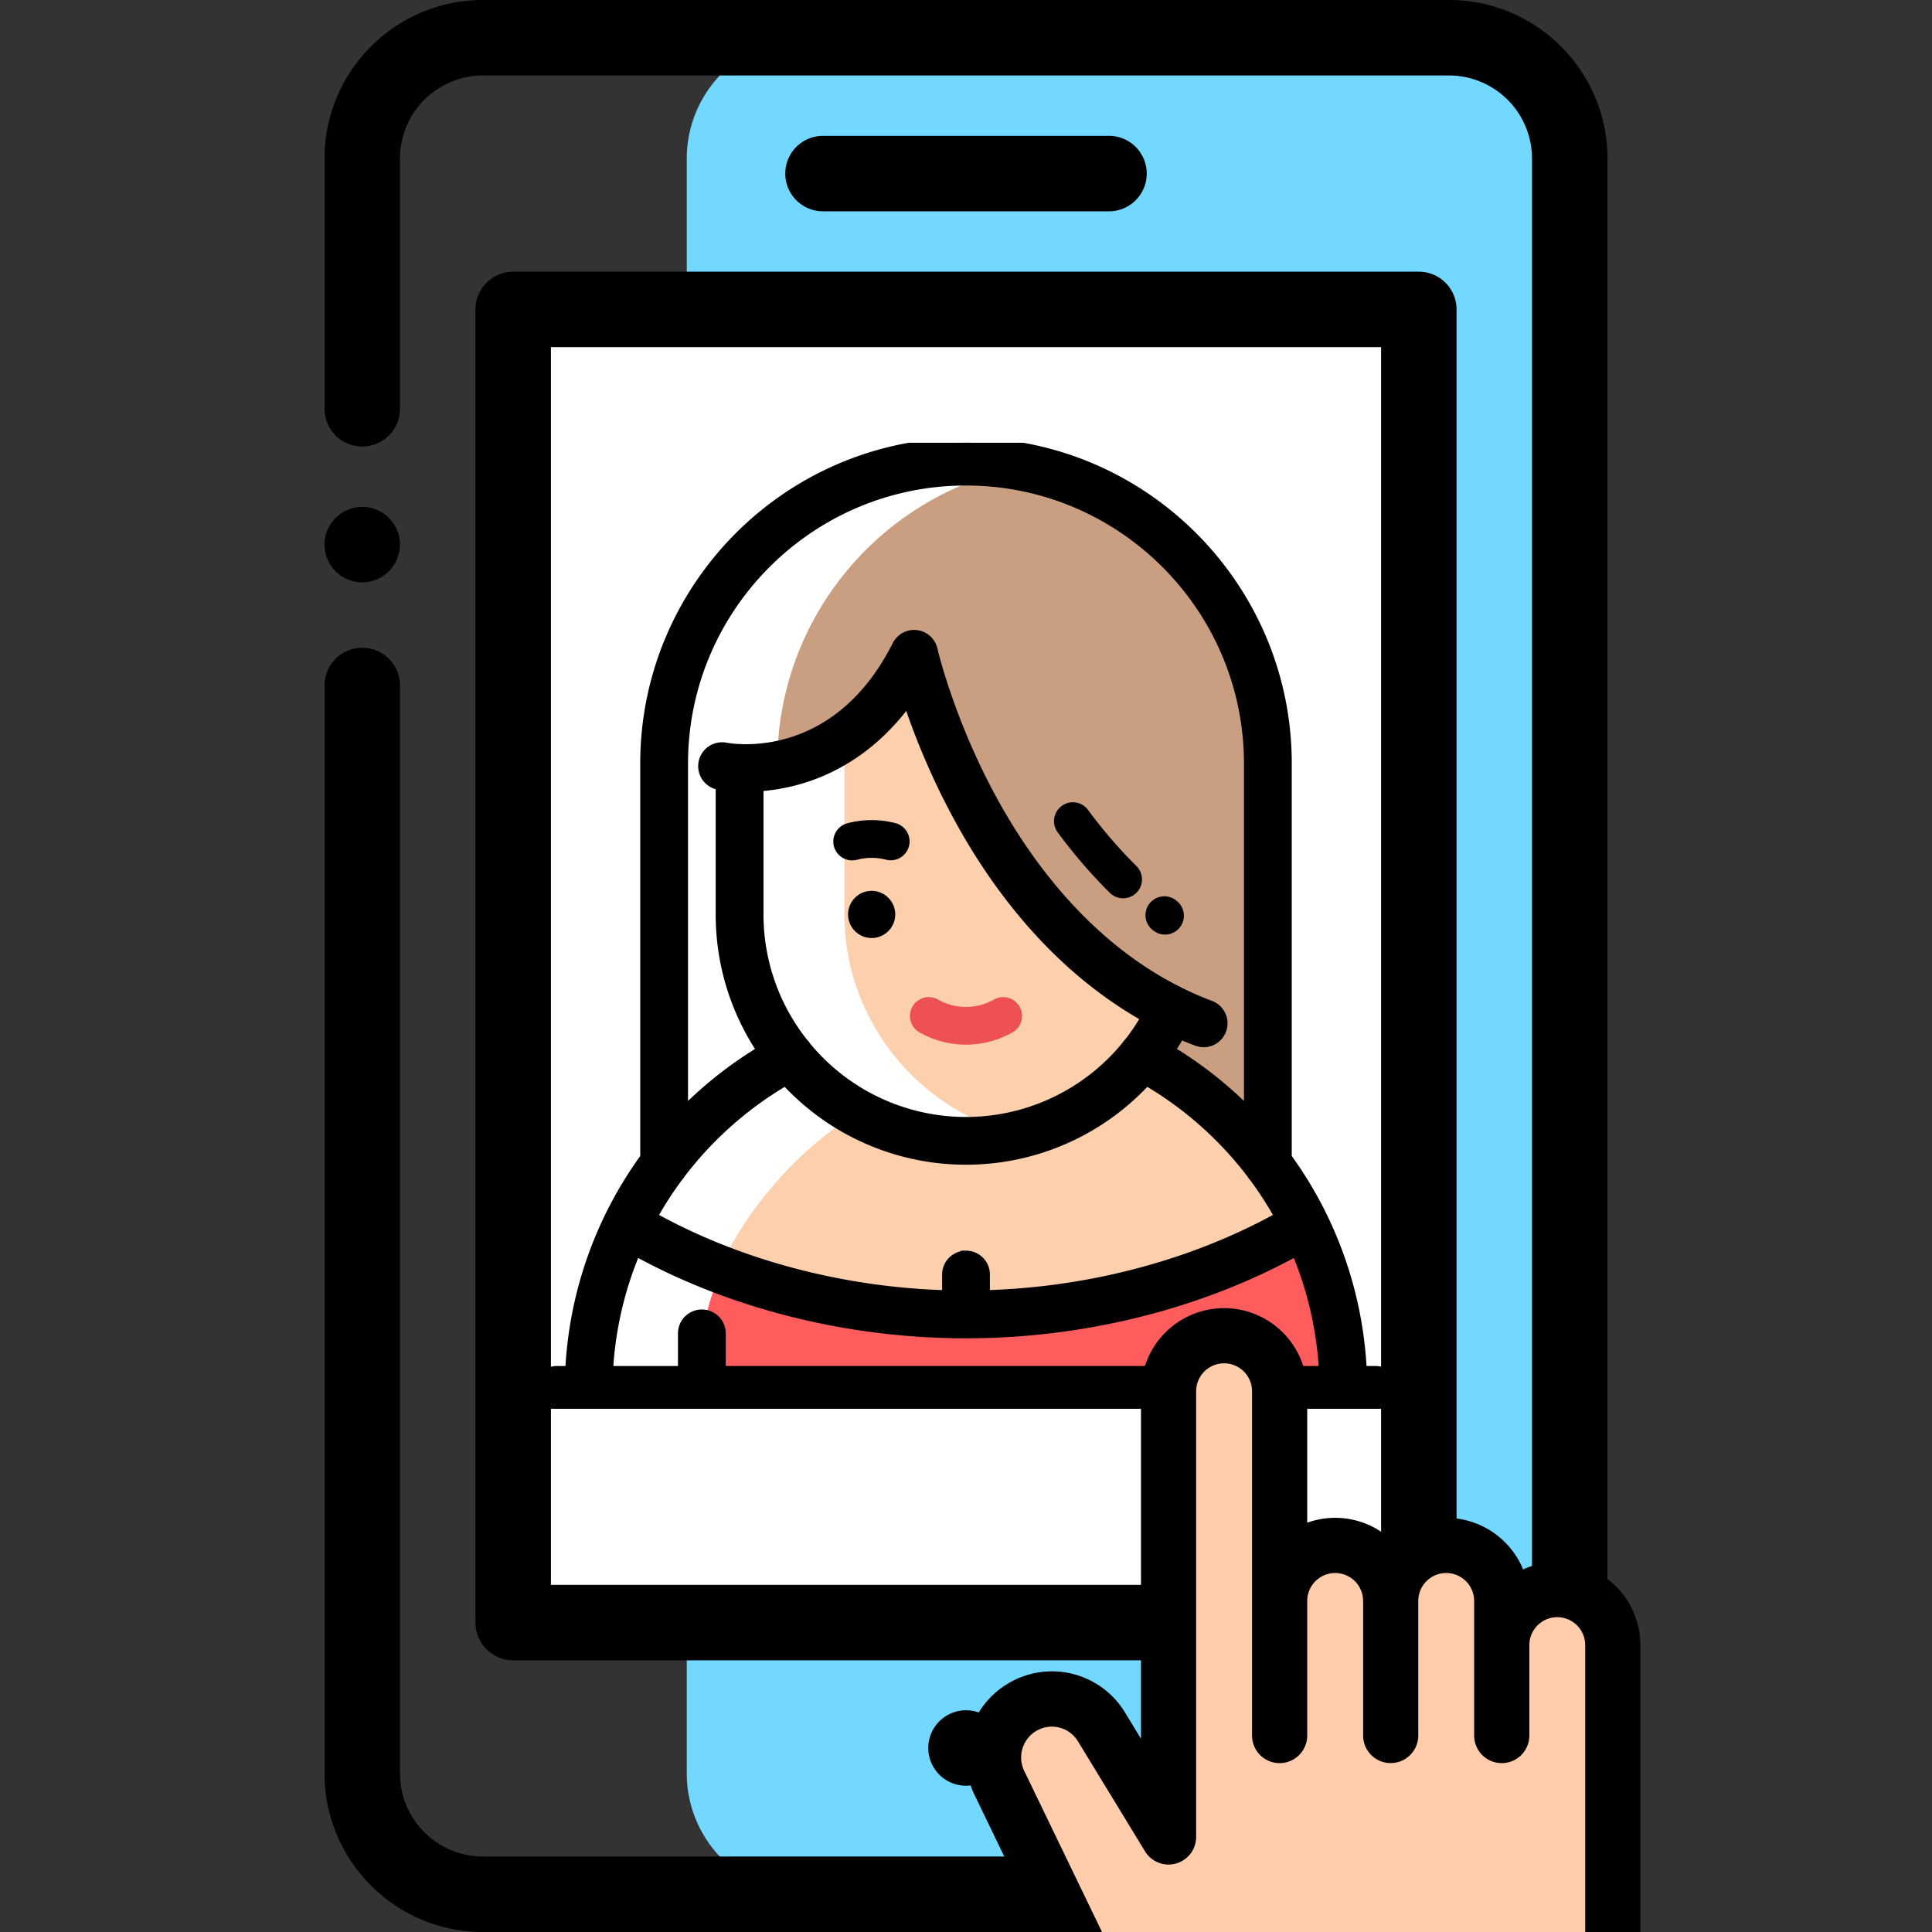
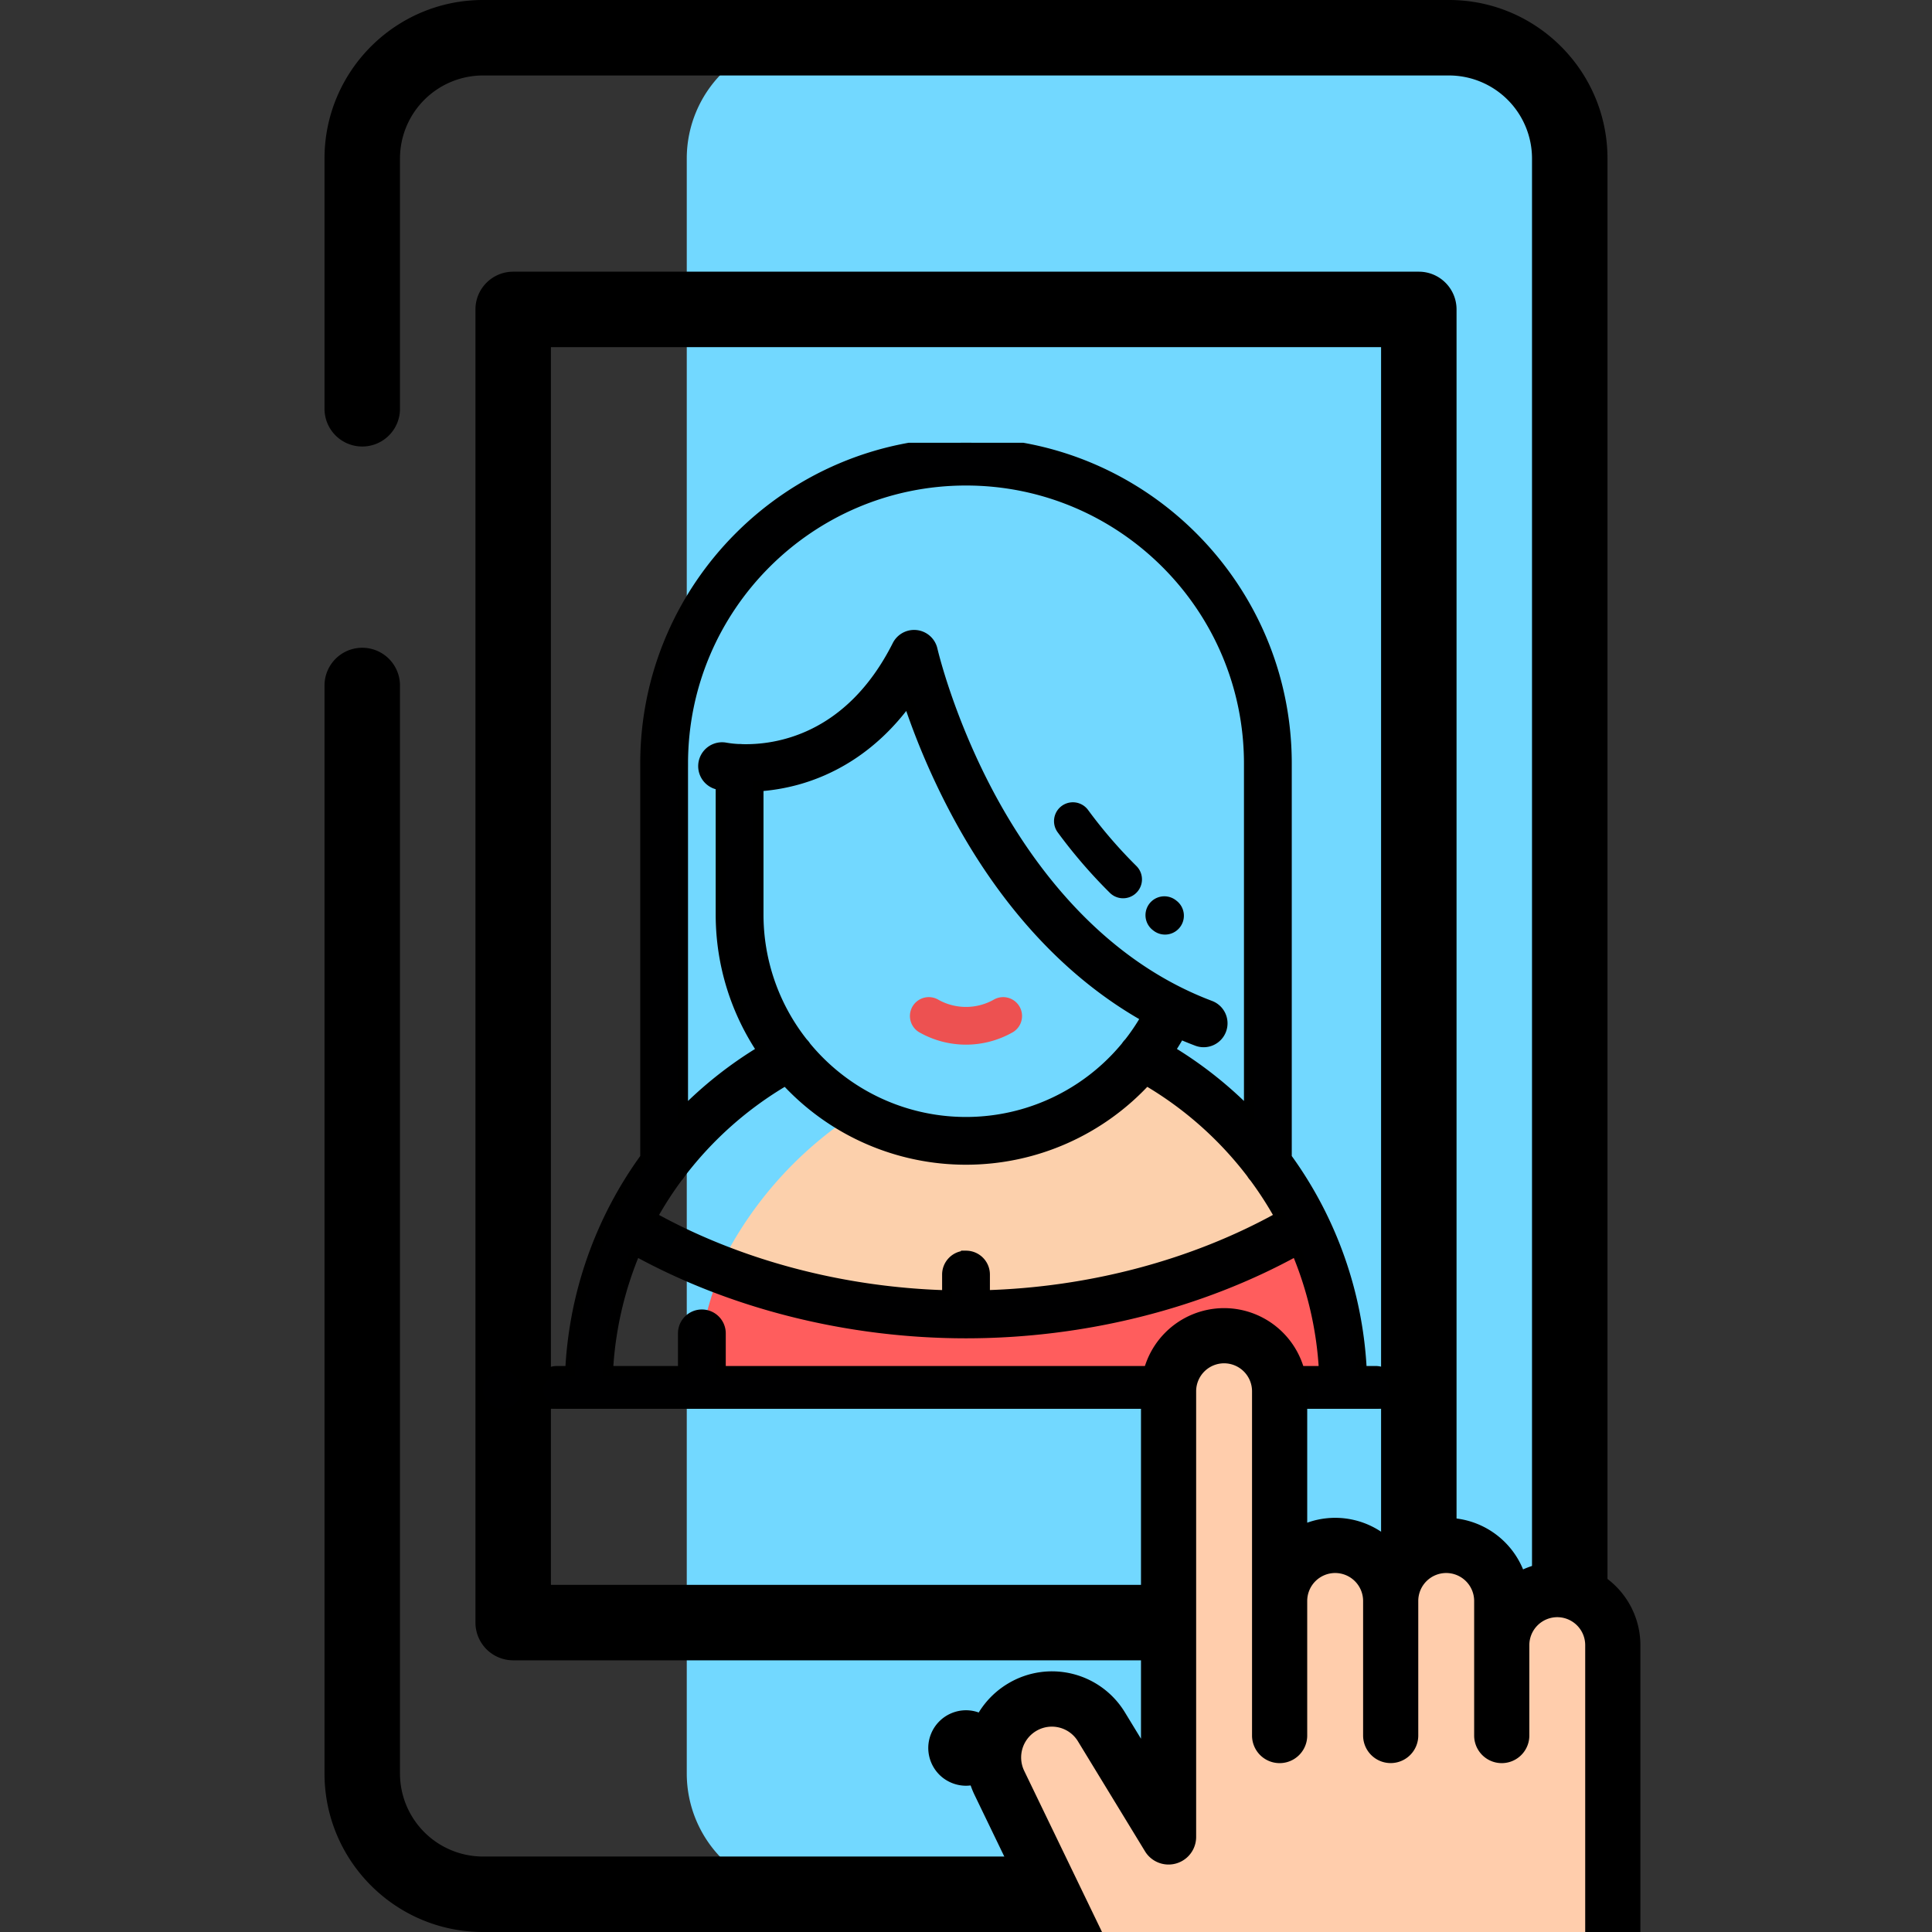
<svg xmlns="http://www.w3.org/2000/svg" width="96" height="96" fill="none">
  <rect width="100%" height="100%" fill="#333333" stroke="none" />
  <g clip-path="url(#clip0)">
    <path d="M78 88.125V7.875a6 6 0 00-6-6H40.125a6 6 0 00-6 6v80.25a6 6 0 006 6H72a6 6 0 006-6z" fill="#72D8FF" />
-     <path d="M26 16h45v65.25H26V16z" fill="#fff" />
-     <path d="M55.105 10.5h-14.21a1.875 1.875 0 110-3.75h14.21a1.875 1.875 0 110 3.75zM18 28.936a1.88 1.88 0 01-1.326-.549 1.889 1.889 0 01-.549-1.326c0-.492.2-.977.55-1.324.348-.35.832-.55 1.325-.55s.977.2 1.326.55c.348.348.549.832.549 1.325s-.2.977-.55 1.325a1.88 1.88 0 01-1.325.55z" fill="#000" />
    <path d="M72 96H24c-4.343 0-7.875-3.532-7.875-7.875V34.062a1.875 1.875 0 013.75 0v54.063A4.13 4.13 0 0024 92.25h48a4.13 4.13 0 004.125-4.125V7.875A4.13 4.13 0 0072 3.75H24a4.13 4.13 0 00-4.125 4.125v12.437a1.875 1.875 0 11-3.75 0V7.875C16.125 3.532 19.657 0 24 0h48c4.343 0 7.875 3.532 7.875 7.875v80.25C79.875 92.468 76.343 96 72 96z" fill="#000" />
    <path d="M48 88.732c-.493 0-.977-.2-1.326-.55a1.89 1.89 0 01-.549-1.325c0-.493.2-.977.55-1.325.348-.35.832-.55 1.325-.55s.977.2 1.326.55c.348.348.549.832.549 1.325s-.2.977-.55 1.326a1.89 1.89 0 01-1.325.549zM70.5 82.5h-45a1.875 1.875 0 01-1.875-1.875v-65.25c0-1.036.84-1.875 1.875-1.875h45c1.036 0 1.875.84 1.875 1.875v65.25c0 1.036-.84 1.875-1.875 1.875zm-43.125-3.75h41.25v-61.5h-41.25v61.5z" fill="#000" />
    <g clip-path="url(#clip1)">
      <path d="M38.625 51.637v1.207c.208-.12.417-.238.629-.351a11.402 11.402 0 01-.629-.856zM62.377 52.497c.21.111.418.228.623.348v-1.2c-.195.294-.402.578-.623.852z" fill="#C99E81" />
-       <path d="M50.812 23.202c-6.94 1.316-12.187 7.412-12.187 14.735v.074c2.065-.383 4.851-1.664 6.797-5.523 0 0 .43 1.91 1.531 4.536 1.746 4.166 5.178 10.13 11.255 13.129-.07.144-.24.492-.316.632-.328.606-.71 1.179-1.14 1.711A18.974 18.974 0 0163 57.846v-5.002a19.78 19.78 0 00-.622-.348c.22-.273.428-.557.622-.851V37.937c0-7.323-5.248-13.419-12.188-14.735z" fill="#C99E81" />
-       <path fill-rule="evenodd" clip-rule="evenodd" d="M56.752 52.497c.43-.533.812-1.105 1.14-1.712.076-.14.246-.488.316-.632-6.175-3.047-9.619-9.156-11.338-13.328-1.65-6.897-3.833-.286-4.911-.323v8.936c0 2.665.939 5.122 2.504 7.055a11.295 11.295 0 006.147 3.89 11.244 11.244 0 006.142-3.886z" fill="#FCD0AC" />
      <path d="M63 57.847a18.99 18.99 0 00-2.3-2.543 18.901 18.901 0 00-3.948-2.807 11.217 11.217 0 01-14.172 2.789 18.987 18.987 0 00-6.767 7.567c.38.228.768.446 1.161.658 3.465 1.181 7.213 1.802 11.026 1.802 6.07 0 11.977-1.572 16.835-4.479A18.77 18.77 0 0063 57.847z" fill="#FCD0AC" />
      <path d="M65.994 63.805a18.582 18.582 0 00-1.159-2.971C59.977 63.741 54.07 65.313 48 65.313c-1.164 0-2.322-.059-3.468-.173a33.561 33.561 0 01-8.705-2.046 18.558 18.558 0 00-1.302 5.968H66.75a18.59 18.59 0 00-.756-5.257z" fill="#FF5D5D" />
      <path d="M24.96 68.124h-.023a.938.938 0 000 1.876h.022a.937.937 0 100-1.876z" fill="#000001" />
      <path d="M68.347 68.125h-.682a19.601 19.601 0 00-3.728-10.602V37.937C63.937 29.15 56.788 22 48 22s-15.937 7.15-15.937 15.937v19.586a19.604 19.604 0 00-3.728 10.602h-.682a.938.938 0 000 1.875H68.347a.937.937 0 100-1.875zM48 62.396a.937.937 0 00-.937.938v1.028c-5.23-.147-10.368-1.512-14.656-3.894.379-.684.802-1.342 1.268-1.97a.938.938 0 00.139-.186 17.964 17.964 0 015.224-4.624A12.157 12.157 0 0048 57.624c3.454 0 6.686-1.46 8.963-3.937a17.963 17.963 0 015.225 4.626.935.935 0 00.136.182c.466.629.89 1.288 1.269 1.971-4.288 2.382-9.427 3.748-14.655 3.894v-1.027a.937.937 0 00-.938-.938zM37.688 39.073a9.72 9.72 0 001.901-.321c1.61-.441 3.742-1.49 5.527-3.953a35.987 35.987 0 002.474 5.731c2.444 4.52 5.646 7.935 9.36 10.016-.255.447-.54.872-.853 1.27a.918.918 0 00-.144.177 10.295 10.295 0 01-15.903.006.934.934 0 00-.148-.184 10.263 10.263 0 01-2.214-6.377v-6.365zm-3.75-1.144c.005-7.75 6.31-14.054 14.062-14.054 7.754 0 14.062 6.308 14.062 14.07v17.361a19.884 19.884 0 00-3.931-3.105c.177-.266.344-.539.5-.82.28.122.562.237.846.344a.935.935 0 001.208-.546.938.938 0 00-.546-1.209c-5.5-2.073-8.95-6.738-10.876-10.287-2.12-3.907-2.919-7.367-2.927-7.4a.937.937 0 00-1.751-.217c-2.387 4.734-6.086 5.206-7.723 5.16a.949.949 0 00-.112-.008l-.033.002a4.968 4.968 0 01-.674-.073.938.938 0 00-.381 1.836c.011.002.063.013.15.026v6.428c0 2.501.758 4.829 2.055 6.765a19.868 19.868 0 00-3.93 3.104v-17.36-.017zm-2.352 24.227C36.388 64.802 42.173 66.25 48 66.25c5.827 0 11.612-1.448 16.414-4.093a17.71 17.71 0 011.374 5.968h-3.725v-1.87a.937.937 0 10-1.875 0v1.87H35.813v-1.87a.937.937 0 10-1.875 0v1.87h-3.726a17.71 17.71 0 011.374-5.968z" fill="#000001" stroke="#000" stroke-width=".5" />
-       <path d="M71.063 68.124h-.023a.938.938 0 000 1.876h.022a.937.937 0 100-1.876zM43.312 44.266c-.645 0-1.172.526-1.172 1.172 0 .645.527 1.172 1.172 1.172.646 0 1.172-.527 1.172-1.172 0-.646-.526-1.172-1.172-1.172zM42.34 42.753c.081 0 .163-.01.245-.032a2.816 2.816 0 011.454 0 .938.938 0 00.487-1.811 4.706 4.706 0 00-2.428 0 .938.938 0 00.243 1.843z" fill="#000001" />
      <path d="M45.656 51.281a4.693 4.693 0 004.687 0 .938.938 0 00-.937-1.624 2.813 2.813 0 01-2.813 0 .938.938 0 00-.937 1.624z" fill="#ED5151" />
      <path d="M55.148 44.364a.935.935 0 001.326-.01.937.937 0 00-.01-1.326 23.612 23.612 0 01-2.399-2.782.937.937 0 10-1.508 1.113 25.438 25.438 0 002.591 3.005zM57.28 46.215l.042.032a.935.935 0 001.314-.18.937.937 0 00-.18-1.313l-.025-.02a.937.937 0 10-1.15 1.481z" fill="#000001" />
    </g>
    <path d="M80.14 95.99V81.777a2.863 2.863 0 00-2.864-2.863h-.01c-.04.192-.063.39-.063.594v-.59a2.861 2.861 0 00-2.79 2.86V79.5a2.863 2.863 0 00-2.863-2.863h-.01c-.04.192-.063.39-.063.594 0-.201-.021-.398-.06-.587a2.86 2.86 0 00-2.73 2.856 2.863 2.863 0 00-2.863-2.863h-.01c-.041.192-.063.39-.063.594v-.59a2.861 2.861 0 00-2.79 2.86V68.685a2.863 2.863 0 00-2.864-2.863h-.01c-.04.192-1.087.473-1.087.677V89l-1.766-4.177v6.847l-3.454-5.668a3.004 3.004 0 00-2.688-1.438c-.166.662-1.41 2.277-1.092 2.936l4.5 9 25.64-.51z" fill="#FFCDAC" />
    <path d="M77.38 77.616c-.605 0-1.18.132-1.699.367a4.136 4.136 0 00-3.82-2.562c-1.06 0-2.027.402-2.759 1.06a4.113 4.113 0 00-4.147-.819V69.13a4.135 4.135 0 00-4.13-4.13 4.135 4.135 0 00-4.13 4.13v17.267l-.788-1.293a4.241 4.241 0 00-5.777-1.475 4.284 4.284 0 00-1.71 5.55l4.368 9.046a1.37 1.37 0 102.469-1.192l-4.367-9.045a1.532 1.532 0 01.61-1.984 1.516 1.516 0 012.066.527l3.33 5.462a1.371 1.371 0 002.54-.713V69.13a1.39 1.39 0 011.389-1.388 1.39 1.39 0 011.388 1.388v17.108a1.37 1.37 0 002.742 0V79.55a1.39 1.39 0 011.388-1.388 1.39 1.39 0 011.389 1.388v6.686a1.37 1.37 0 102.741 0v-6.686a1.39 1.39 0 011.389-1.388 1.39 1.39 0 011.388 1.388V86.238a1.37 1.37 0 002.742 0v-4.492a1.39 1.39 0 011.388-1.389 1.39 1.39 0 011.388 1.389v15.883a1.37 1.37 0 102.742 0V81.746a4.135 4.135 0 00-4.13-4.13z" fill="#000" />
  </g>
  <defs>
    <clipPath id="clip0">
      <path fill="#fff" d="M0 0h96v96H0z" />
    </clipPath>
    <clipPath id="clip1">
      <path fill="#fff" transform="translate(24 22)" d="M0 0h48v48H0z" />
    </clipPath>
  </defs>
</svg>